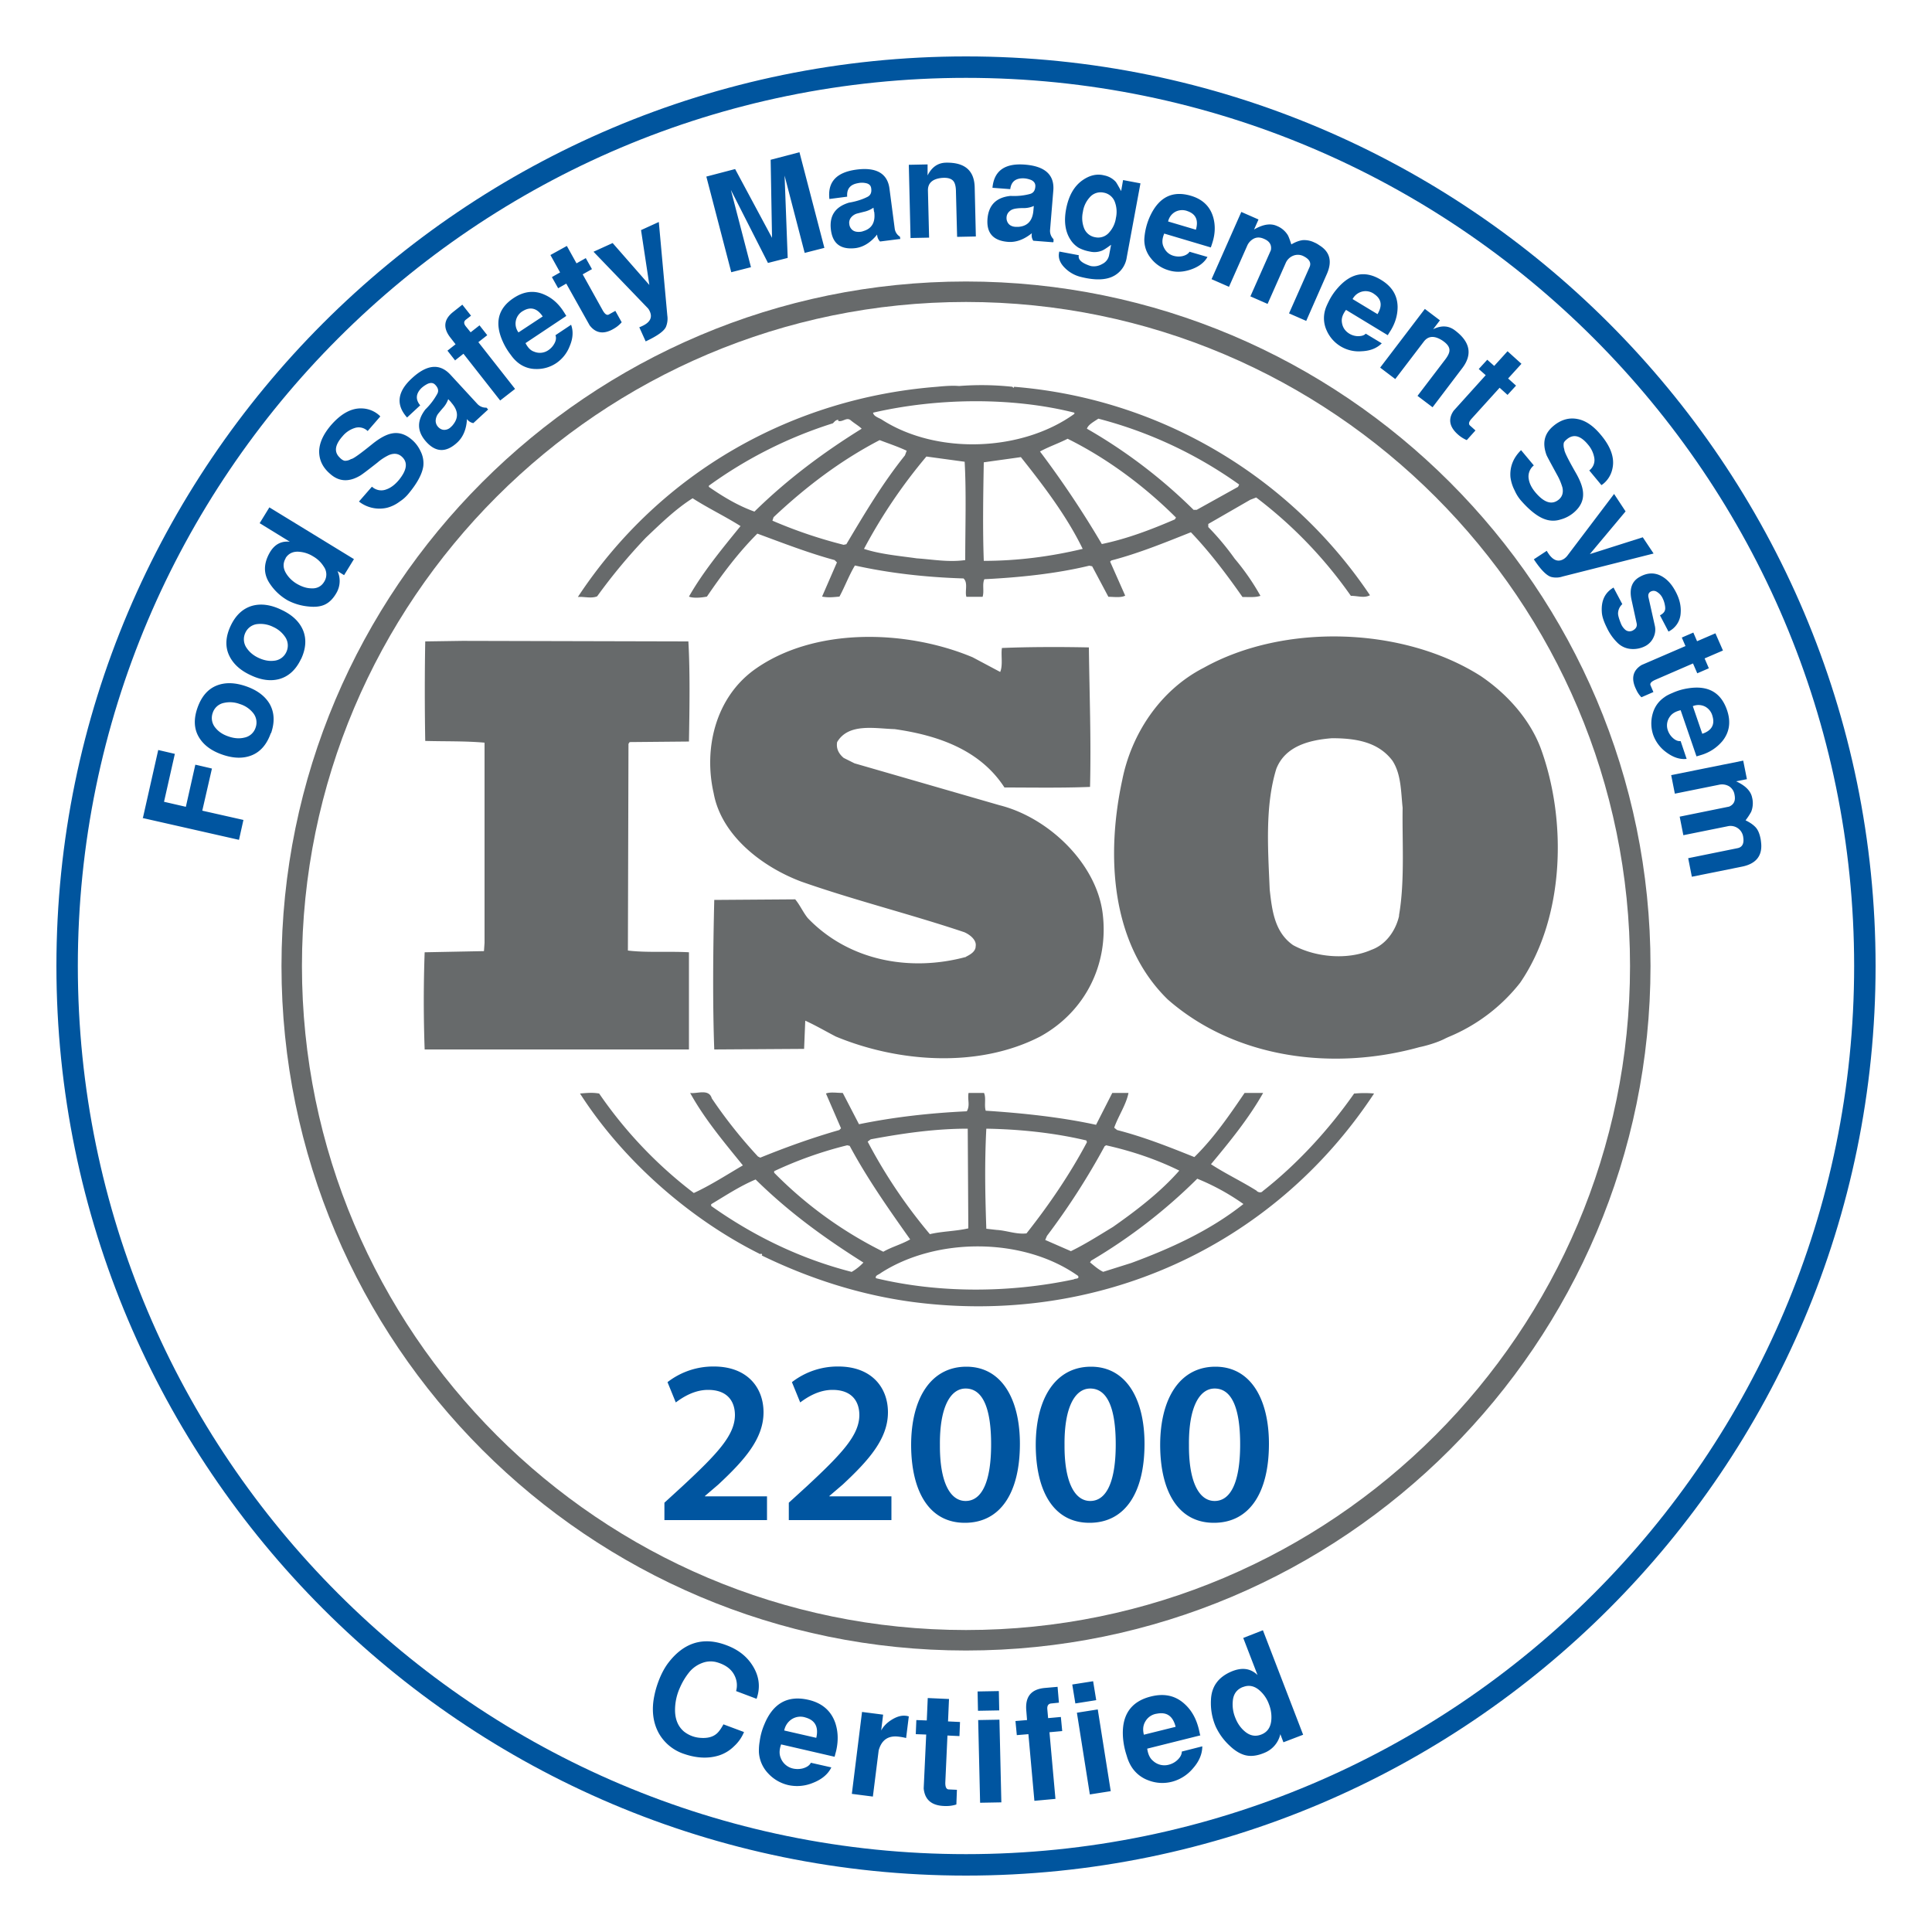
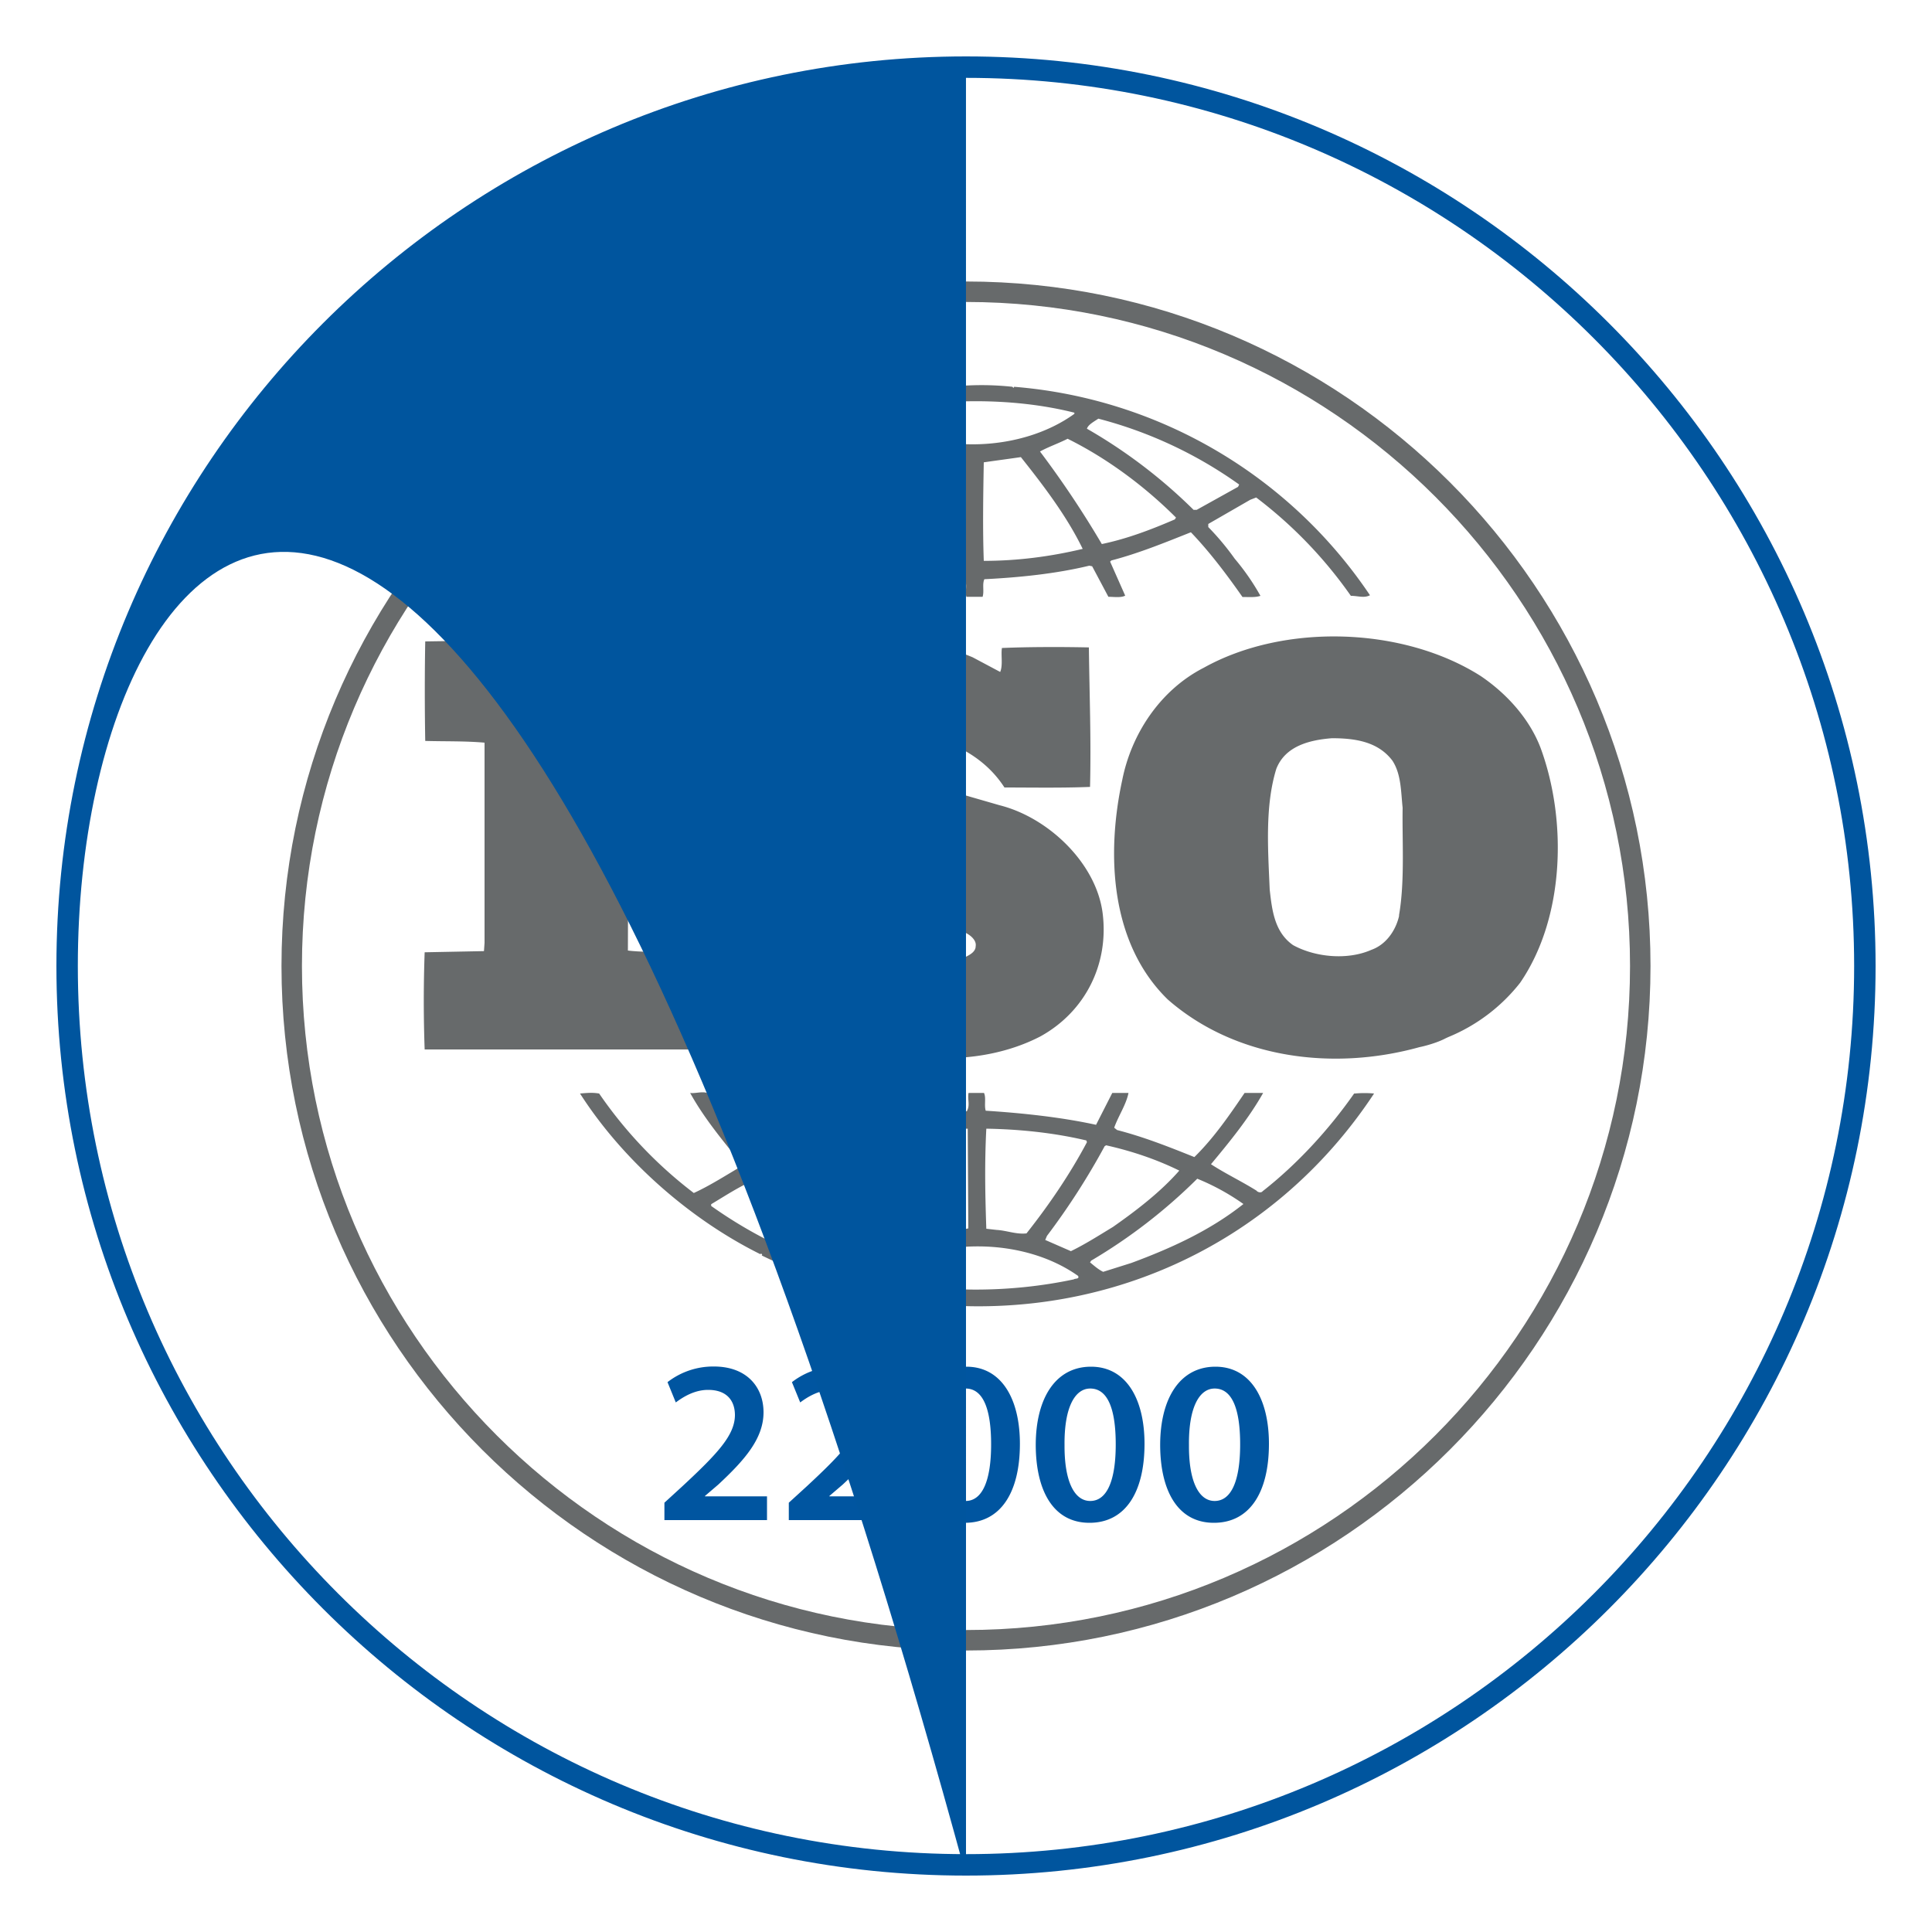
<svg xmlns="http://www.w3.org/2000/svg" width="70" height="70" fill="none">
  <path d="M55.818 27.097c-.392-1.029-1.197-1.946-2.17-2.604-2.821-1.792-7.126-1.918-10.03-.301-1.59.812-2.626 2.408-2.955 4.06-.588 2.709-.434 5.929 1.645 7.959 2.436 2.135 5.971 2.604 9.121 1.729.147-.028.623-.147.952-.322l.091-.042a6.399 6.399 0 002.604-1.967c1.61-2.345 1.715-5.866.742-8.512zm-5.124 6.076c-.112.511-.455 1.043-1.001 1.239-.868.385-2.037.273-2.842-.168-.672-.469-.763-1.26-.847-2.009-.063-1.47-.175-3.031.238-4.375.322-.833 1.211-1.05 2.016-1.113.847 0 1.673.126 2.191.812.322.49.308 1.127.371 1.708-.021 1.218.084 2.667-.133 3.906h.007zm-25.732 1.33c-.714-.042-1.519.021-2.212-.063l.021-7.49.042-.063 2.149-.02c.021-1.219.042-2.52-.021-3.627l-8.183-.02-1.351.02c-.021 1.127-.021 2.45 0 3.605.742.021 1.435 0 2.149.063v7.252l-.021.301-2.149.042a49.212 49.212 0 000 3.521h9.576v-3.52zm24.101 5.117c-.91 1.302-2.065 2.562-3.318 3.542-.042.063-.175.042-.217-.021-.546-.343-1.127-.616-1.652-.959.693-.833 1.372-1.666 1.89-2.583h-.672c-.539.791-1.106 1.624-1.82 2.324-.959-.385-1.827-.728-2.8-.98l-.105-.084c.154-.434.434-.833.518-1.26H40.3l-.588 1.155c-1.28-.28-2.695-.427-3.997-.511-.063-.189.021-.469-.063-.644h-.56c-.042.259.063.448-.063.665-1.344.063-2.646.21-3.906.469l-.588-1.134c-.217 0-.455-.042-.609.021l.546 1.26-.063.063c-.98.28-1.932.623-2.863 1.001l-.084-.042a17.385 17.385 0 01-1.673-2.107c-.105-.364-.546-.154-.784-.196.518.938 1.218 1.771 1.911 2.625-.588.343-1.169.721-1.778 1.001a15.677 15.677 0 01-3.43-3.605c-.259-.042-.434-.021-.693 0 1.561 2.436 3.997 4.564 6.538 5.824 0 0 0-.021.021-.021s.063.042.021.063c1.715.833 3.542 1.428 5.474 1.687 6.664.875 13.027-1.96 16.716-7.553a3.817 3.817 0 00-.693 0h-.028zm-9.05 1.918l.062-.042c.938.21 1.827.511 2.653.917-.693.791-1.589 1.47-2.408 2.044-.497.301-1 .623-1.519.875l-.93-.406.062-.147a25.744 25.744 0 002.086-3.241h-.007zm-4.278-.644c1.24.021 2.478.154 3.626.427l.021.063c-.609 1.148-1.365 2.261-2.19 3.304-.372.042-.715-.105-1.086-.126l-.37-.042c-.043-1.26-.064-2.366 0-3.626zm-4.186.385c1.127-.21 2.303-.385 3.514-.385l.021 3.612c-.455.105-.959.105-1.393.21a18.748 18.748 0 01-2.254-3.353l.112-.084zm-3.5 1.155a14.16 14.16 0 012.646-.938l.091.021c.63 1.176 1.407 2.282 2.191 3.388-.3.175-.672.273-.973.448a14.706 14.706 0 01-3.955-2.863v-.063.007zm2.8 3.647c-1.827-.469-3.52-1.281-5.082-2.387v-.063c.525-.315 1.043-.658 1.61-.896 1.24 1.218 2.52 2.135 3.906 3.01a1.877 1.877 0 01-.434.343v-.007zm8.057.273c-2.303.49-4.865.511-7.168-.042-.042-.105.105-.126.175-.189 2.016-1.302 5.166-1.302 7.147.105.063.126-.112.084-.154.126zm2.086-.595l-1.022.322c-.175-.084-.322-.217-.476-.343l.042-.063a19.546 19.546 0 003.843-2.968 8.286 8.286 0 011.673.917c-1.218.966-2.625 1.603-4.06 2.135zM21.644 21.595a20.373 20.373 0 011.757-2.114c.56-.532 1.085-1.043 1.694-1.428.567.364 1.197.665 1.736 1.008-.672.826-1.365 1.666-1.869 2.555.154.063.434.042.651 0 .539-.791 1.127-1.582 1.827-2.282.931.343 1.848.7 2.8.959l.084.084-.539 1.239c.238.042.392.021.63 0 .196-.364.343-.763.56-1.127 1.26.28 2.583.427 3.934.469.175.154.042.469.105.665h.588c.063-.21-.021-.448.063-.637 1.26-.063 2.583-.196 3.801-.49l.105.021.588 1.106c.196 0 .455.042.609-.042l-.546-1.232.042-.042c.994-.259 1.932-.644 2.884-1.022.672.7 1.302 1.533 1.869 2.345.238 0 .476.021.651-.042a8.512 8.512 0 00-.931-1.344 9.582 9.582 0 00-.959-1.148v-.112l1.519-.875.217-.084a15.92 15.92 0 013.43 3.563c.259 0 .476.091.693-.021a17.19 17.19 0 00-12.894-7.553l-.021.042-.042-.042a10.425 10.425 0 00-1.932-.028c-.238-.021-.518 0-.805.028-5.208.406-10.01 3.073-13.006 7.616.217-.021.476.063.693-.021l.014-.014zm9.009-1.876l-.084.021a16.987 16.987 0 01-2.583-.875l.042-.126c1.197-1.127 2.457-2.072 3.843-2.793.329.126.651.231.98.385l-.063.168c-.826 1.029-1.477 2.135-2.128 3.227l-.007-.007zm4.319.574c-.609.084-1.148-.021-1.757-.063-.581-.084-1.323-.147-1.911-.343a19.116 19.116 0 012.261-3.346l1.386.189c.063 1.106.021 2.387.021 3.563zm.672.021c-.042-1.134-.021-2.394 0-3.563.434-.063.91-.126 1.344-.189.847 1.064 1.673 2.156 2.24 3.325-1.176.28-2.366.434-3.584.434v-.007zm6.93-1.498c-.847.364-1.715.7-2.653.896a35.376 35.376 0 00-2.24-3.353c.301-.168.672-.294 1.001-.462 1.414.7 2.779 1.708 3.927 2.856l-.042.063h.007zm-2.779-3.647a15.468 15.468 0 015.103 2.387l-.042.084-1.498.833h-.112a18.799 18.799 0 00-3.864-2.94c.042-.147.259-.259.413-.364zm-.868-.217v.042c-1.89 1.365-4.949 1.491-6.944.231-.112-.084-.329-.126-.35-.273 2.303-.532 5.012-.574 7.294 0zm-13.244 2.646a15.68 15.68 0 014.494-2.261c.063-.063.105-.126.196-.126v.042c.175.042.301-.154.455-.021.133.112.287.196.392.301-1.344.833-2.674 1.813-3.885 3.003-.588-.21-1.127-.532-1.652-.896v-.042zM35 34.671c-2.044.553-4.256.133-5.733-1.407-.175-.217-.28-.469-.455-.679l-2.933.021c-.042 1.729-.063 3.71 0 5.418l3.255-.021.042-1.022c.371.168.742.385 1.106.574 2.261.938 5.166 1.155 7.406 0 1.631-.896 2.5-2.625 2.261-4.48-.238-1.813-1.974-3.458-3.73-3.899l-5.258-1.519-.392-.196c-.175-.147-.28-.336-.238-.574.413-.7 1.372-.49 2.086-.469 1.52.217 3.08.728 3.976 2.114.952 0 2.065.021 3.101-.021.042-1.75-.02-3.283-.042-5.054-.98-.021-2.17-.021-3.15.021-.042.252.042.616-.063.868l-1-.532c-2.388-1.001-5.734-1.106-7.904.448-1.414 1.022-1.848 2.863-1.477 4.48.28 1.533 1.757 2.667 3.171 3.199 1.932.679 3.948 1.176 5.908 1.834.196.084.455.28.413.511 0 .189-.196.301-.35.378v.007z" fill="#676A6B" />
  <path d="M24.073 55.076v-.63l.65-.595c1.289-1.197 1.898-1.855 1.905-2.576 0-.49-.26-.917-.973-.917-.483 0-.89.245-1.17.455l-.3-.735a2.702 2.702 0 011.68-.567c1.21 0 1.799.763 1.799 1.659 0 .959-.693 1.736-1.638 2.618l-.483.413v.014h2.247v.861h-3.717zm4.507 0v-.63l.652-.595c1.288-1.197 1.897-1.855 1.904-2.576 0-.49-.26-.917-.973-.917-.483 0-.89.245-1.17.455l-.3-.735a2.702 2.702 0 011.68-.567c1.21 0 1.799.763 1.799 1.659 0 .959-.693 1.736-1.638 2.618l-.483.413v.014h2.247v.861H28.58zm8.373-2.765c0 1.757-.693 2.863-1.995 2.863s-1.94-1.148-1.946-2.814c0-1.701.72-2.842 2.002-2.842 1.28 0 1.939 1.176 1.939 2.793zm-2.898.049c-.007 1.33.364 2.023.93 2.023.61 0 .925-.742.925-2.051 0-1.309-.301-2.023-.924-2.023-.553 0-.945.679-.931 2.051zm7.413-.049c0 1.757-.693 2.863-1.995 2.863s-1.94-1.148-1.946-2.814c0-1.701.72-2.842 2.002-2.842 1.28 0 1.939 1.176 1.939 2.793zm-2.898.049c-.007 1.33.364 2.023.93 2.023.61 0 .925-.742.925-2.051 0-1.309-.301-2.023-.924-2.023-.553 0-.945.679-.931 2.051zm7.406-.049c0 1.757-.693 2.863-1.995 2.863s-1.94-1.148-1.946-2.814c0-1.701.72-2.842 2.002-2.842 1.28 0 1.939 1.176 1.939 2.793zm-2.898.049c-.007 1.33.364 2.023.93 2.023.61 0 .925-.742.925-2.051 0-1.309-.301-2.023-.924-2.023-.553 0-.945.679-.931 2.051z" fill="#0055A0" />
  <path d="M35 59.801c-13.678 0-24.801-11.13-24.801-24.801 0-13.671 11.123-24.801 24.8-24.801 13.679 0 24.802 11.123 24.802 24.801C59.8 48.678 48.67 59.801 35 59.801zm0-48.86c-13.265 0-24.06 10.794-24.06 24.059S21.736 59.059 35 59.059c13.265 0 24.059-10.794 24.059-24.059s-10.794-24.059-24.06-24.059z" fill="#676A6B" />
-   <path d="M35 67.956C16.828 67.956 2.044 53.172 2.044 35 2.044 16.828 16.828 2.044 35 2.044c18.172 0 32.956 14.784 32.956 32.956 0 18.172-14.784 32.956-32.956 32.956zm0-65.135C17.255 2.821 2.82 17.255 2.82 35 2.822 52.745 17.256 67.179 35 67.179c17.745 0 32.179-14.434 32.179-32.179 0-17.745-14.434-32.179-32.18-32.179z" fill="#00559E" />
-   <path d="M5.18 29.624l.553-2.45.602.14-.392 1.736.791.182.343-1.526.602.14-.35 1.526 1.491.336-.161.721-3.493-.791.014-.014zm4.634-3.066c-.14.399-.364.672-.686.805-.308.126-.665.119-1.07-.021-.407-.14-.694-.357-.862-.651-.168-.294-.182-.644-.042-1.043.14-.399.364-.672.686-.805.308-.126.665-.119 1.071.021.406.14.693.357.861.644.168.301.189.651.049 1.057l-.007-.007zm-2.107-.728a.546.546 0 00.098.539c.112.14.266.245.476.315.203.07.392.084.567.042a.536.536 0 00.413-.364.546.546 0 00-.098-.539.984.984 0 00-.476-.315 1.001 1.001 0 00-.567-.042.536.536 0 00-.413.364zm3.199-1.953c-.182.385-.44.623-.77.721-.315.091-.672.049-1.064-.14-.392-.182-.65-.434-.784-.742-.133-.308-.112-.658.07-1.043.182-.385.441-.623.77-.721.315-.091.672-.049 1.064.14.392.182.651.427.784.735.133.315.112.672-.07 1.057v-.007zm-2.016-.952a.548.548 0 00.042.546c.098.147.238.273.434.364.196.091.378.126.56.105a.54.54 0 00.448-.315.548.548 0 00-.042-.546 1.027 1.027 0 00-.434-.364 1.025 1.025 0 00-.56-.105.54.54 0 00-.448.315zm.868-4.543l3.066 1.876-.357.581-.238-.147a.86.86 0 01-.035.784c-.119.21-.259.35-.42.427-.16.077-.364.098-.609.07a2.017 2.017 0 01-.735-.217 1.91 1.91 0 01-.644-.595c-.238-.343-.245-.707-.035-1.099.175-.329.427-.469.75-.434l-1.093-.672.357-.581-.007.007zm.595 1.841c-.105.175-.105.357.014.553.091.147.217.273.378.371.168.098.336.161.504.168.224.021.392-.063.497-.238a.486.486 0 00-.014-.546 1.09 1.09 0 00-.385-.371 1.104 1.104 0 00-.504-.168c-.224-.021-.392.063-.497.231h.007zm3.423-5.131l-.455.525a.465.465 0 00-.483-.105.944.944 0 00-.427.294c-.273.308-.315.56-.112.763.07.077.14.119.196.126a.405.405 0 00.224-.063c.07 0 .322-.182.756-.532.266-.217.504-.35.707-.392.26-.056.511.021.742.224.14.119.245.266.322.434a.954.954 0 01.091.525c-.042.287-.224.623-.546 1.008a1.35 1.35 0 01-.308.273 1.294 1.294 0 01-.455.224 1.206 1.206 0 01-1.022-.224l.47-.539a.498.498 0 00.524.098c.161-.056.315-.175.455-.343.294-.364.33-.644.098-.847-.126-.112-.28-.126-.455-.056a1.855 1.855 0 00-.42.273c-.357.28-.567.441-.644.483-.399.231-.756.21-1.07-.07-.28-.238-.407-.518-.4-.84.014-.301.154-.602.427-.924.371-.427.75-.63 1.134-.609a.979.979 0 01.602.238.227.227 0 01.056.063l-.007-.007zm3.906-.252l-.532.49a.35.35 0 01-.23-.147c-.022.371-.14.651-.35.847-.414.385-.799.364-1.156-.056-.308-.364-.308-.742 0-1.141a2.38 2.38 0 00.427-.56c.063-.112.035-.224-.077-.336-.07-.07-.154-.077-.259-.035a.952.952 0 00-.238.161c-.203.203-.217.413-.042.623l-.476.441c-.413-.462-.357-.938.182-1.428.54-.497 1.001-.539 1.386-.126l.987 1.071a.422.422 0 00.322.126l.063.07h-.007zm-1.337-.266l-.105-.112a.918.918 0 01-.168.294c-.063.07-.126.147-.189.224a.46.46 0 00-.098.259.33.33 0 00.084.224c.07.077.147.112.231.112a.336.336 0 00.238-.105.497.497 0 00.084-.091c.203-.259.175-.518-.077-.798v-.007zm.147-1.512l-.28-.357.294-.231-.19-.245c-.272-.35-.237-.658.099-.924l.336-.266.315.399-.19.147c-.076.063-.076.14 0 .238l.176.217.322-.252.28.357-.322.252 1.33 1.694-.54.42-1.33-1.694-.293.231-.007.014zm4.018-1.61l-1.47.98c.084.161.182.266.308.308a.54.54 0 00.525-.056.672.672 0 00.21-.231c.063-.112.077-.217.042-.308l.567-.378c.084.231.07.49-.049.77a1.31 1.31 0 01-.483.616 1.257 1.257 0 01-.735.217 1.04 1.04 0 01-.7-.266 1.349 1.349 0 01-.217-.245 2.334 2.334 0 01-.294-.49c-.301-.672-.168-1.197.392-1.568.378-.252.756-.294 1.134-.119.266.119.49.315.672.595.028.042.063.098.105.168l-.007.007zm-1.729.595l.882-.581c-.196-.294-.434-.364-.707-.203a.527.527 0 00-.168.784h-.007zm1.218-2.009l.294-.168-.35-.63.595-.329.35.63.336-.189.224.399-.336.189.728 1.309c.077.133.147.182.217.147l.238-.133.23.413a1.068 1.068 0 01-.258.217c-.371.231-.672.196-.903-.105l-.847-1.512-.294.168-.224-.399v-.007zm1.505-.917l.693-.315 1.33 1.519-.301-1.988.644-.294.308 3.388a.78.78 0 01-.042.392c-.056.161-.308.343-.742.546l-.231-.511s.07-.028.098-.042c.294-.133.385-.315.28-.539a.397.397 0 00-.084-.126l-1.953-2.03zm7.035.224l-.714.182-1.344-2.646.728 2.8-.714.182-.903-3.465 1.043-.273 1.337 2.492-.05-2.828 1.044-.273.903 3.465-.714.182-.728-2.8.112 2.961v.021zm4.067-.686l-.721.091a.378.378 0 01-.105-.252c-.231.287-.49.448-.77.49-.56.07-.861-.168-.91-.714-.042-.476.175-.784.658-.931.252-.042.476-.112.672-.21.112-.056.16-.161.133-.322-.014-.091-.077-.154-.19-.175a.66.66 0 00-.286 0c-.287.049-.413.21-.392.49l-.644.084c-.07-.616.252-.966.973-1.064.728-.098 1.134.14 1.204.693l.189 1.442a.406.406 0 00.189.294l.014.091-.014-.007zm-.938-.987l-.021-.147a.97.97 0 01-.308.14c-.091.021-.19.049-.28.07a.436.436 0 00-.231.154.304.304 0 00-.056.231.315.315 0 00.126.224c.07.049.154.063.259.056a.409.409 0 00.126-.028c.308-.091.44-.322.392-.693l-.007-.007zm1.323.959l-.063-2.66.68-.014v.399c.153-.301.37-.455.664-.462.68-.014 1.03.28 1.043.896l.042 1.778-.679.014-.042-1.631c0-.168-.028-.287-.07-.357-.07-.119-.224-.168-.448-.147-.336.035-.504.189-.497.462l.042 1.701-.679.014.007.007zm5.166.147l-.72-.056a.36.36 0 01-.05-.273c-.287.231-.574.336-.86.315-.56-.042-.806-.343-.743-.889.056-.469.336-.728.833-.777.252.014.49-.014.7-.07.126-.035.19-.126.196-.287 0-.098-.049-.168-.147-.217a.824.824 0 00-.28-.063c-.287-.007-.448.119-.483.392l-.644-.049c.056-.616.448-.896 1.17-.84.734.056 1.077.371 1.035.931l-.119 1.449a.421.421 0 00.126.322v.091l-.014.021zm-.714-1.162l.014-.154a.875.875 0 01-.329.077c-.098 0-.189 0-.294.014-.112.014-.196.042-.259.105a.305.305 0 00-.105.21.324.324 0 00.077.245c.056.063.14.098.238.105h.126c.322-.028.504-.224.532-.602zm3.248-1.092l.63.119-.497 2.681a.907.907 0 01-.553.714c-.273.112-.637.112-1.092 0a1.22 1.22 0 01-.588-.322c-.196-.189-.266-.392-.21-.602l.707.133c-.035.147.084.266.35.364.035.014.063.021.084.028.147.028.287 0 .42-.077a.45.45 0 00.245-.329l.07-.364c-.154.112-.266.189-.343.217a.723.723 0 01-.427.028 1.394 1.394 0 01-.399-.133.92.92 0 01-.301-.294c-.189-.287-.245-.658-.161-1.106.091-.483.287-.833.595-1.05.259-.182.525-.245.791-.175a.763.763 0 01.406.224c.028.028.091.14.203.343l.07-.399zm-.707.455a.52.52 0 00-.511.182.99.99 0 00-.238.518 1.02 1.02 0 00.035.567.526.526 0 00.413.35.52.52 0 00.511-.182.99.99 0 00.238-.518 1.02 1.02 0 00-.035-.567.526.526 0 00-.413-.35zm3.892 1.988l-1.694-.504c-.07.168-.084.308-.042.434.07.189.189.315.378.371a.677.677 0 00.315.014c.126-.028.217-.084.266-.161l.65.189c-.118.21-.328.364-.622.462-.28.091-.54.098-.784.021a1.247 1.247 0 01-.637-.427 1.05 1.05 0 01-.245-.707 2.328 2.328 0 01.224-.861c.322-.665.805-.896 1.456-.707.434.126.707.392.819.791.077.28.07.581-.028.896a2.949 2.949 0 01-.063.189h.007zm-1.561-.945l1.015.301c.098-.343 0-.567-.301-.672a.534.534 0 00-.441.021.526.526 0 00-.266.357l-.007-.007zm2.205 2.366l-.623-.273 1.078-2.436.623.273-.161.364c.322-.189.595-.231.819-.133a.833.833 0 01.399.329c.035.056.077.175.133.343.154-.091.294-.14.413-.154a.83.83 0 01.42.084.9.9 0 01.175.098c.392.238.483.588.273 1.057l-.742 1.687-.623-.273.742-1.673c.07-.154 0-.287-.203-.392a.45.45 0 00-.378-.028.496.496 0 00-.28.266l-.658 1.484-.623-.273.742-1.673c.035-.182-.042-.322-.238-.406-.133-.063-.252-.07-.364-.021a.522.522 0 00-.259.273l-.658 1.484-.007-.007zm5.761 1.757l-1.512-.917c-.112.147-.161.28-.154.406.014.203.105.35.273.455a.632.632 0 00.301.091c.133 0 .231-.021.294-.091l.581.35c-.175.175-.413.273-.721.287a1.27 1.27 0 01-1.274-.749 1.064 1.064 0 01-.056-.749c.021-.077.063-.175.126-.301a2.16 2.16 0 01.315-.476c.483-.56 1.008-.665 1.589-.308.392.238.588.56.595.973 0 .287-.077.574-.252.861a4.347 4.347 0 00-.105.168zm-1.274-1.309l.903.546c.182-.308.147-.546-.119-.728a.522.522 0 00-.434-.091.54.54 0 00-.35.273zm1.008 2.471l1.61-2.114.546.413-.245.322c.3-.147.567-.133.798.049.546.413.63.868.259 1.358l-1.078 1.421-.546-.413.987-1.295c.105-.133.16-.245.168-.322.02-.14-.07-.266-.26-.392-.286-.182-.51-.168-.671.049l-1.03 1.351-.545-.413.007-.014zm3.871-.273l.252.224.483-.532.504.455-.483.532.287.259-.308.336-.287-.259-1.008 1.113c-.105.112-.126.196-.07.252l.203.182-.315.35a1.164 1.164 0 01-.287-.175c-.336-.28-.406-.574-.189-.889l1.162-1.288-.252-.224.308-.336zm4.137 4.543l-.441-.532a.468.468 0 00.182-.455.984.984 0 00-.217-.469c-.26-.322-.504-.399-.735-.238-.084.063-.14.119-.154.168a.469.469 0 00.02.231c-.006.07.127.343.407.833.175.301.266.553.273.756.014.266-.098.497-.336.7a1.23 1.23 0 01-.483.252.861.861 0 01-.532 0c-.273-.084-.581-.322-.91-.7a1.44 1.44 0 01-.217-.35 1.444 1.444 0 01-.154-.49c-.028-.371.105-.7.385-.973l.462.553a.513.513 0 00-.182.504c.028.168.119.336.266.504.308.35.58.427.819.231.126-.105.175-.252.133-.441a2.155 2.155 0 00-.196-.462c-.217-.399-.343-.63-.378-.707-.161-.434-.084-.777.238-1.05.28-.238.58-.322.889-.259.294.056.574.252.84.574.364.434.504.84.42 1.218a.955.955 0 01-.33.553.845.845 0 01-.07.049zm.455.315l.42.637-1.295 1.547 1.918-.609.392.588-3.297.833a.727.727 0 01-.392.021c-.168-.035-.385-.245-.65-.644l.468-.308s.035.063.056.091c.175.266.371.329.574.196a.526.526 0 00.112-.105l1.701-2.247h-.007zm-.014 3.402l.315.595a.467.467 0 00-.154.336c0 .077.035.196.105.371a.582.582 0 00.168.231.244.244 0 00.266.014c.112-.063.161-.147.133-.266l-.189-.868c-.077-.378.021-.651.301-.805.26-.147.504-.161.735-.056.21.098.392.273.54.539.16.28.23.553.21.819a.787.787 0 01-.442.679l-.308-.588c.091-.049.147-.105.168-.154.028-.056.028-.126.007-.231a.908.908 0 00-.084-.245.507.507 0 00-.175-.203c-.084-.063-.168-.07-.252-.028-.077.042-.105.119-.077.224l.224 1.001a.643.643 0 01-.042.427.663.663 0 01-.287.315.952.952 0 01-.532.112.776.776 0 01-.49-.224 1.88 1.88 0 01-.385-.546c-.112-.224-.175-.413-.182-.567-.028-.413.112-.707.427-.889v.007zm2.891 1.631l.133.308.665-.287.273.623-.665.287.154.357-.42.182-.154-.357-1.372.595c-.14.063-.196.126-.168.196l.105.245-.434.189a.9.9 0 01-.19-.28c-.195-.392-.125-.693.197-.889l1.589-.686-.133-.308.42-.182v.007zm.112 4.48l-.574-1.673c-.175.042-.301.112-.378.217a.536.536 0 00-.084.518.654.654 0 00.175.266c.098.091.189.126.287.119l.217.644c-.245.028-.49-.056-.735-.238a1.332 1.332 0 01-.476-.63 1.29 1.29 0 01-.021-.763c.07-.259.217-.462.434-.609.063-.049.16-.098.294-.154a2.13 2.13 0 01.546-.161c.728-.119 1.197.14 1.42.784.148.427.092.805-.167 1.127a1.59 1.59 0 01-.75.497c-.048.014-.111.035-.188.056zm-.133-1.82l.343 1.001c.336-.112.462-.329.37-.637a.538.538 0 00-.272-.35.535.535 0 00-.441-.014zm-.651 3.171l-.133-.672 2.61-.525.134.672-.392.077c.336.154.532.35.58.588a.84.84 0 01-.034.518 2.383 2.383 0 01-.203.308c.16.077.28.161.364.252.084.091.14.224.175.392.014.056.02.126.028.203.035.455-.203.735-.707.833l-1.806.364-.133-.672 1.792-.364c.168-.035.238-.168.203-.392a.463.463 0 00-.574-.399l-1.596.322-.133-.672 1.792-.364c.175-.077.238-.217.196-.427a.437.437 0 00-.196-.308.504.504 0 00-.371-.056l-1.596.322zM26.208 62.475l.749.28a1.43 1.43 0 01-.364.518 1.37 1.37 0 01-.539.329c-.378.119-.798.105-1.253-.049a1.64 1.64 0 01-.924-.742c-.189-.336-.259-.728-.203-1.176a3.35 3.35 0 01.175-.693c.105-.287.231-.518.364-.693.567-.742 1.274-.959 2.114-.637.392.147.693.371.903.679.273.399.336.819.182 1.26l-.742-.28a.776.776 0 00-.035-.518c-.105-.252-.322-.427-.658-.525a.843.843 0 00-.525.021 1.12 1.12 0 00-.455.308 2.424 2.424 0 00-.364.595 1.96 1.96 0 00-.175.833c.007.329.119.581.329.756a1.068 1.068 0 00.581.224c.259.021.462-.028.609-.161.07-.063.147-.168.231-.322v-.007zm4.032 1.176l-1.939-.448c-.07.196-.07.357-.014.49a.62.62 0 00.448.385.773.773 0 00.357-.007c.14-.042.238-.105.287-.203l.742.168c-.119.245-.343.434-.665.56a1.497 1.497 0 01-.882.084 1.43 1.43 0 01-.749-.434 1.216 1.216 0 01-.329-.777c0-.091 0-.21.028-.371.028-.217.084-.42.168-.616.315-.77.847-1.064 1.59-.896.496.112.825.392.98.833.104.308.118.644.034 1.015-.014.056-.035.126-.056.217zm-1.827-.952l1.162.266c.091-.392-.042-.637-.385-.735a.584.584 0 00-.497.056.625.625 0 00-.28.42v-.007zm2.45 2.303l.37-2.975.764.098-.07.574c.077-.147.203-.28.385-.392.182-.112.35-.161.51-.14.036 0 .07.014.106.021l-.098.784a1.843 1.843 0 00-.266-.049c-.385-.049-.623.119-.728.497l-.21 1.673-.763-.098v.007zm2.338-2.681l.378.014.035-.812.77.035-.035.812.434.021-.02.511-.435-.021-.077 1.687c-.007.175.035.259.12.266l.3.014-.02.532a1.18 1.18 0 01-.379.056c-.497 0-.763-.21-.805-.637l.091-1.953-.378-.014.021-.511zm2.233-.336l-.014-.7.77-.014.014.7-.77.014zm.077 3.332l-.07-2.996.77-.014.07 2.996-.77.014zm1.33-2.45l-.049-.511.42-.035-.028-.35c-.042-.497.175-.763.658-.812l.476-.042.049.574-.273.028c-.112.007-.161.084-.147.217l.028.315.462-.042.049.511-.462.042.217 2.415-.763.07-.217-2.415-.42.035zm2.121-1.148l-.112-.686.756-.119.112.686-.756.119zm.525 3.297l-.469-2.961.756-.119.47 2.961-.757.119zm4.011-2.142l-1.932.483c.028.203.098.35.21.441a.605.605 0 00.574.14.704.704 0 00.308-.168c.105-.098.161-.203.161-.308l.742-.189c0 .273-.112.546-.343.805a1.479 1.479 0 01-.749.476 1.393 1.393 0 01-.861-.049 1.206 1.206 0 01-.644-.546 1.545 1.545 0 01-.14-.343 2.728 2.728 0 01-.133-.63c-.07-.826.273-1.337 1.008-1.519.497-.126.91-.028 1.246.294.238.224.399.518.49.889.014.056.028.126.049.217l.014.007zm-2.058-.021l1.155-.287c-.098-.392-.322-.546-.679-.476a.567.567 0 00-.413.273c-.091.147-.105.308-.056.497l-.007-.007zm4.32-3.78l1.455 3.78-.714.273-.112-.294a.952.952 0 01-.567.672c-.245.105-.469.14-.672.098-.196-.042-.399-.161-.595-.35a2.21 2.21 0 01-.51-.7 2.159 2.159 0 01-.169-.973c.021-.469.26-.805.721-1.008.385-.168.707-.133.966.119l-.518-1.344.714-.28v.007zm-.729 2.051c-.217.084-.343.252-.364.504a1.27 1.27 0 00.084.595c.077.203.19.371.336.497.19.168.392.21.61.126.216-.084.335-.252.363-.504a1.27 1.27 0 00-.084-.595 1.204 1.204 0 00-.336-.497c-.189-.168-.392-.21-.602-.126h-.007z" fill="#0055A0" />
+   <path d="M35 67.956C16.828 67.956 2.044 53.172 2.044 35 2.044 16.828 16.828 2.044 35 2.044c18.172 0 32.956 14.784 32.956 32.956 0 18.172-14.784 32.956-32.956 32.956zC17.255 2.821 2.82 17.255 2.82 35 2.822 52.745 17.256 67.179 35 67.179c17.745 0 32.179-14.434 32.179-32.179 0-17.745-14.434-32.179-32.18-32.179z" fill="#00559E" />
</svg>